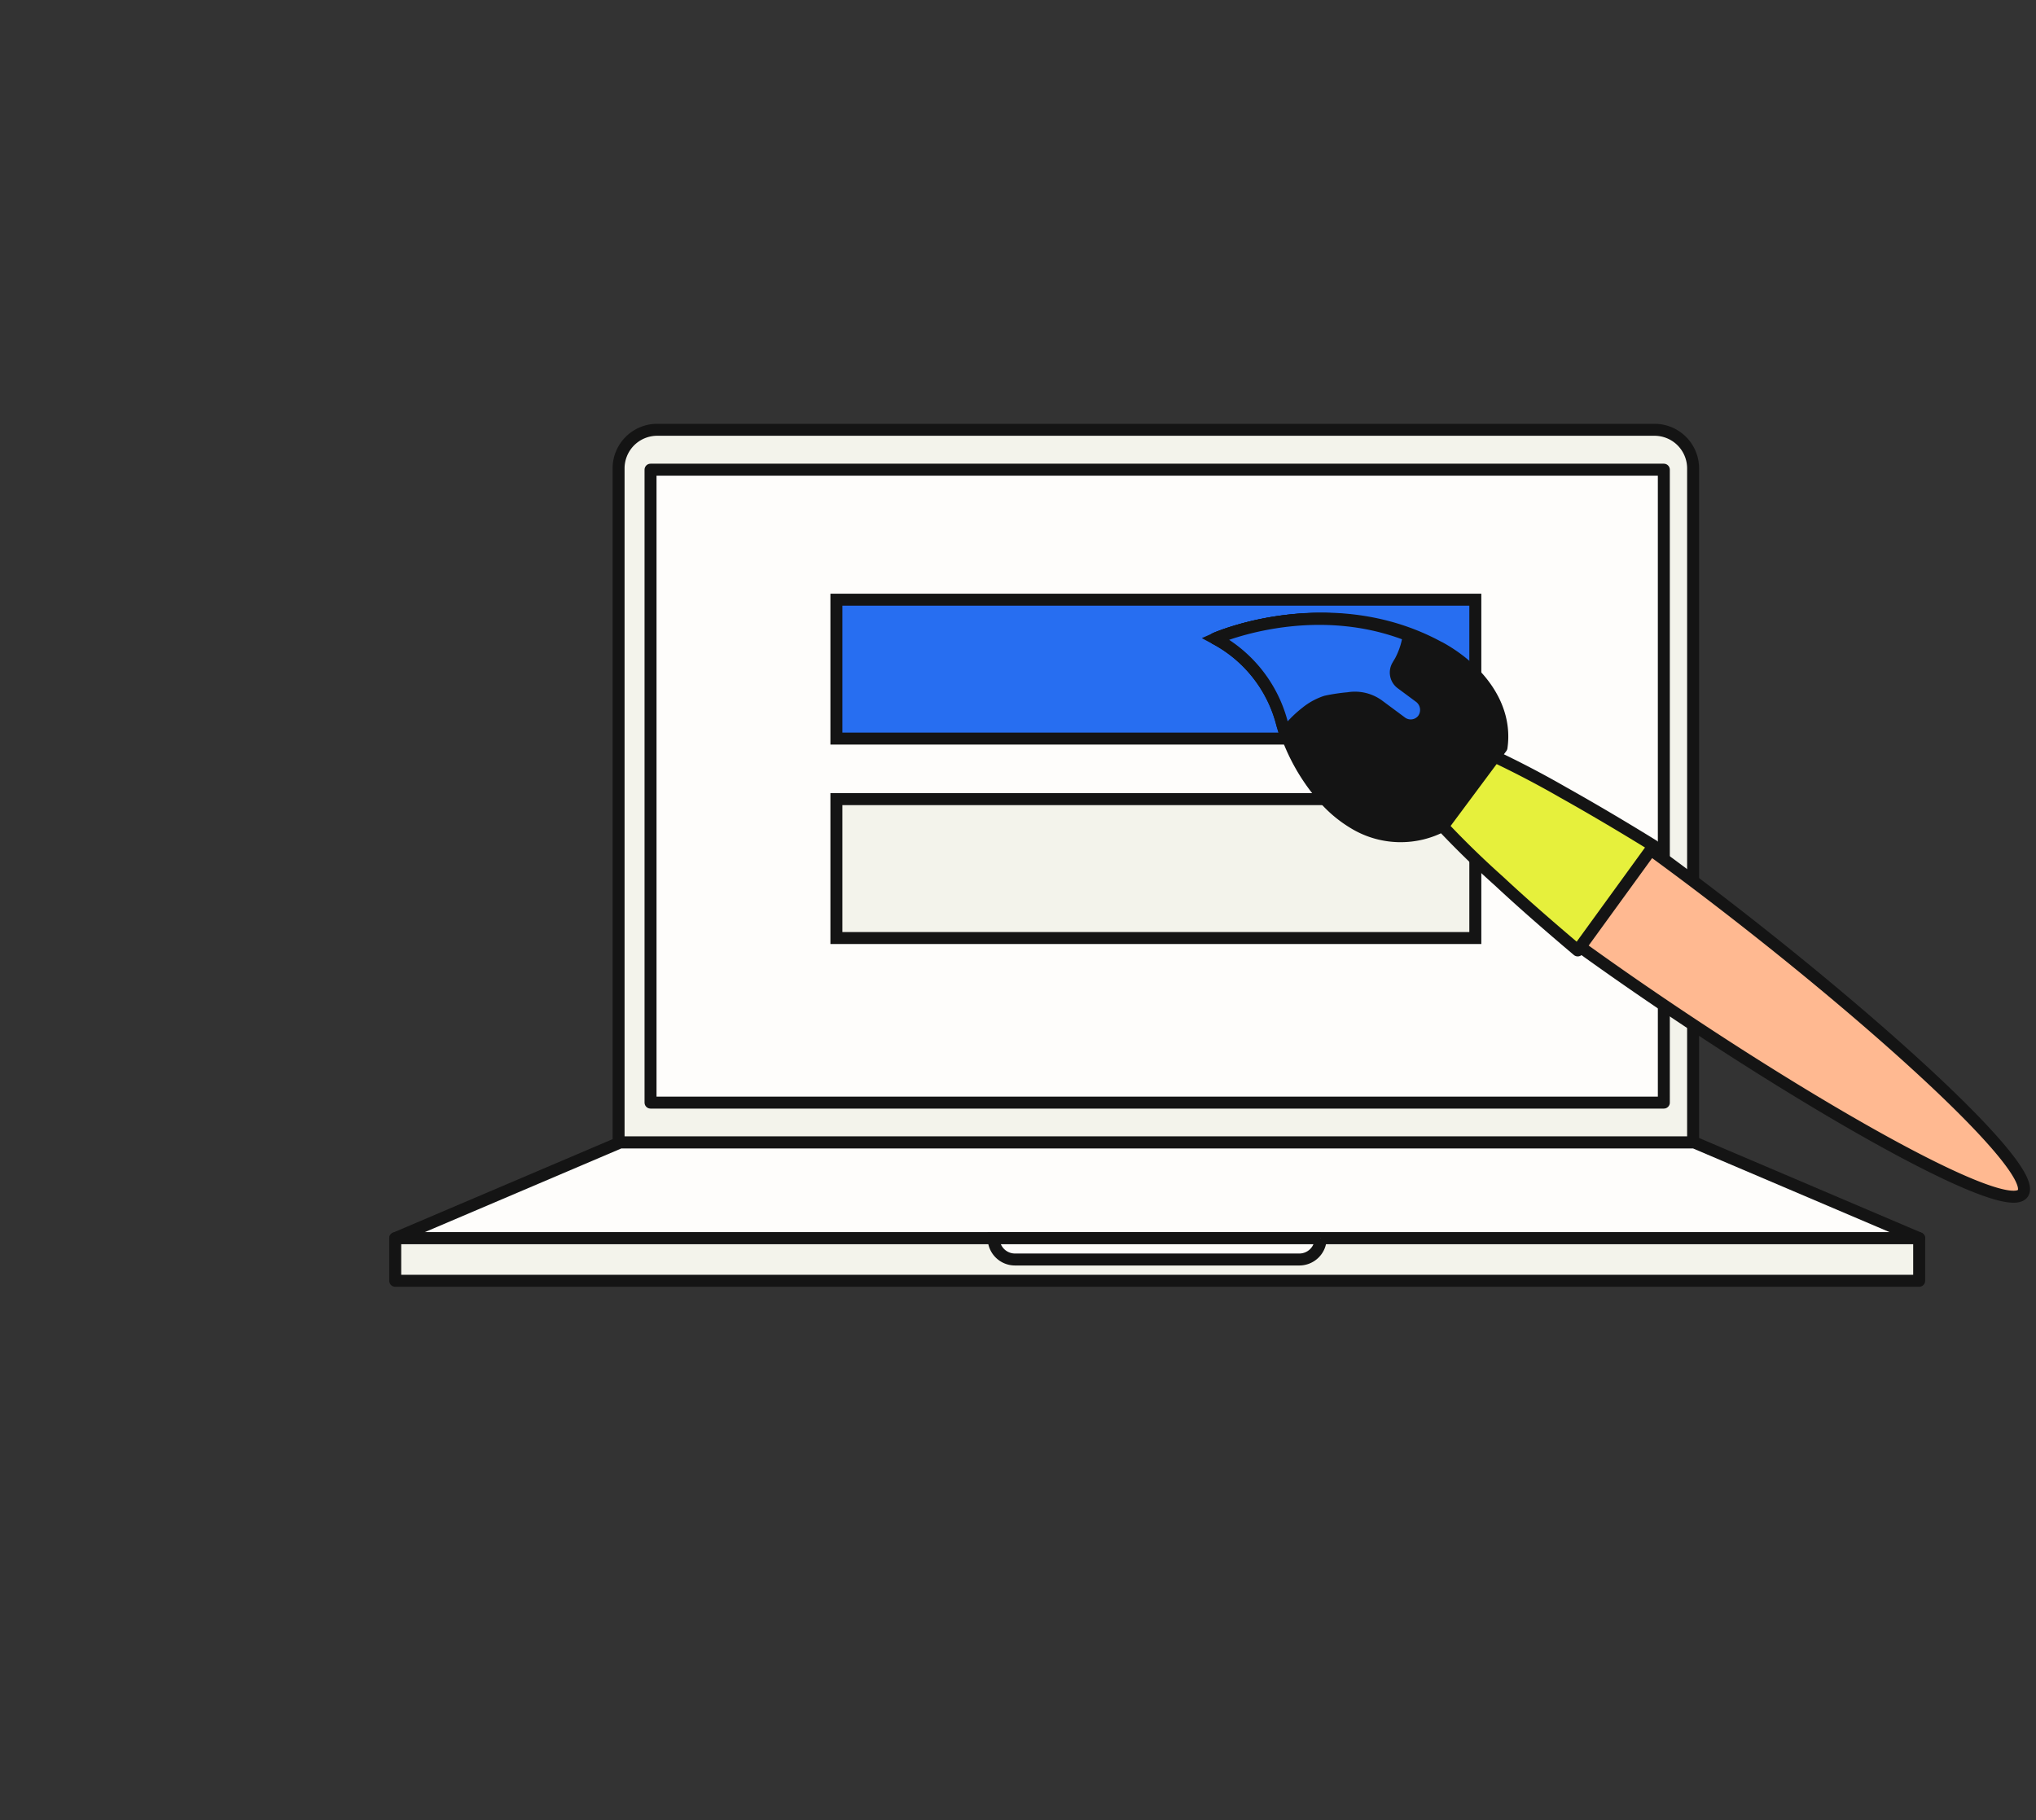
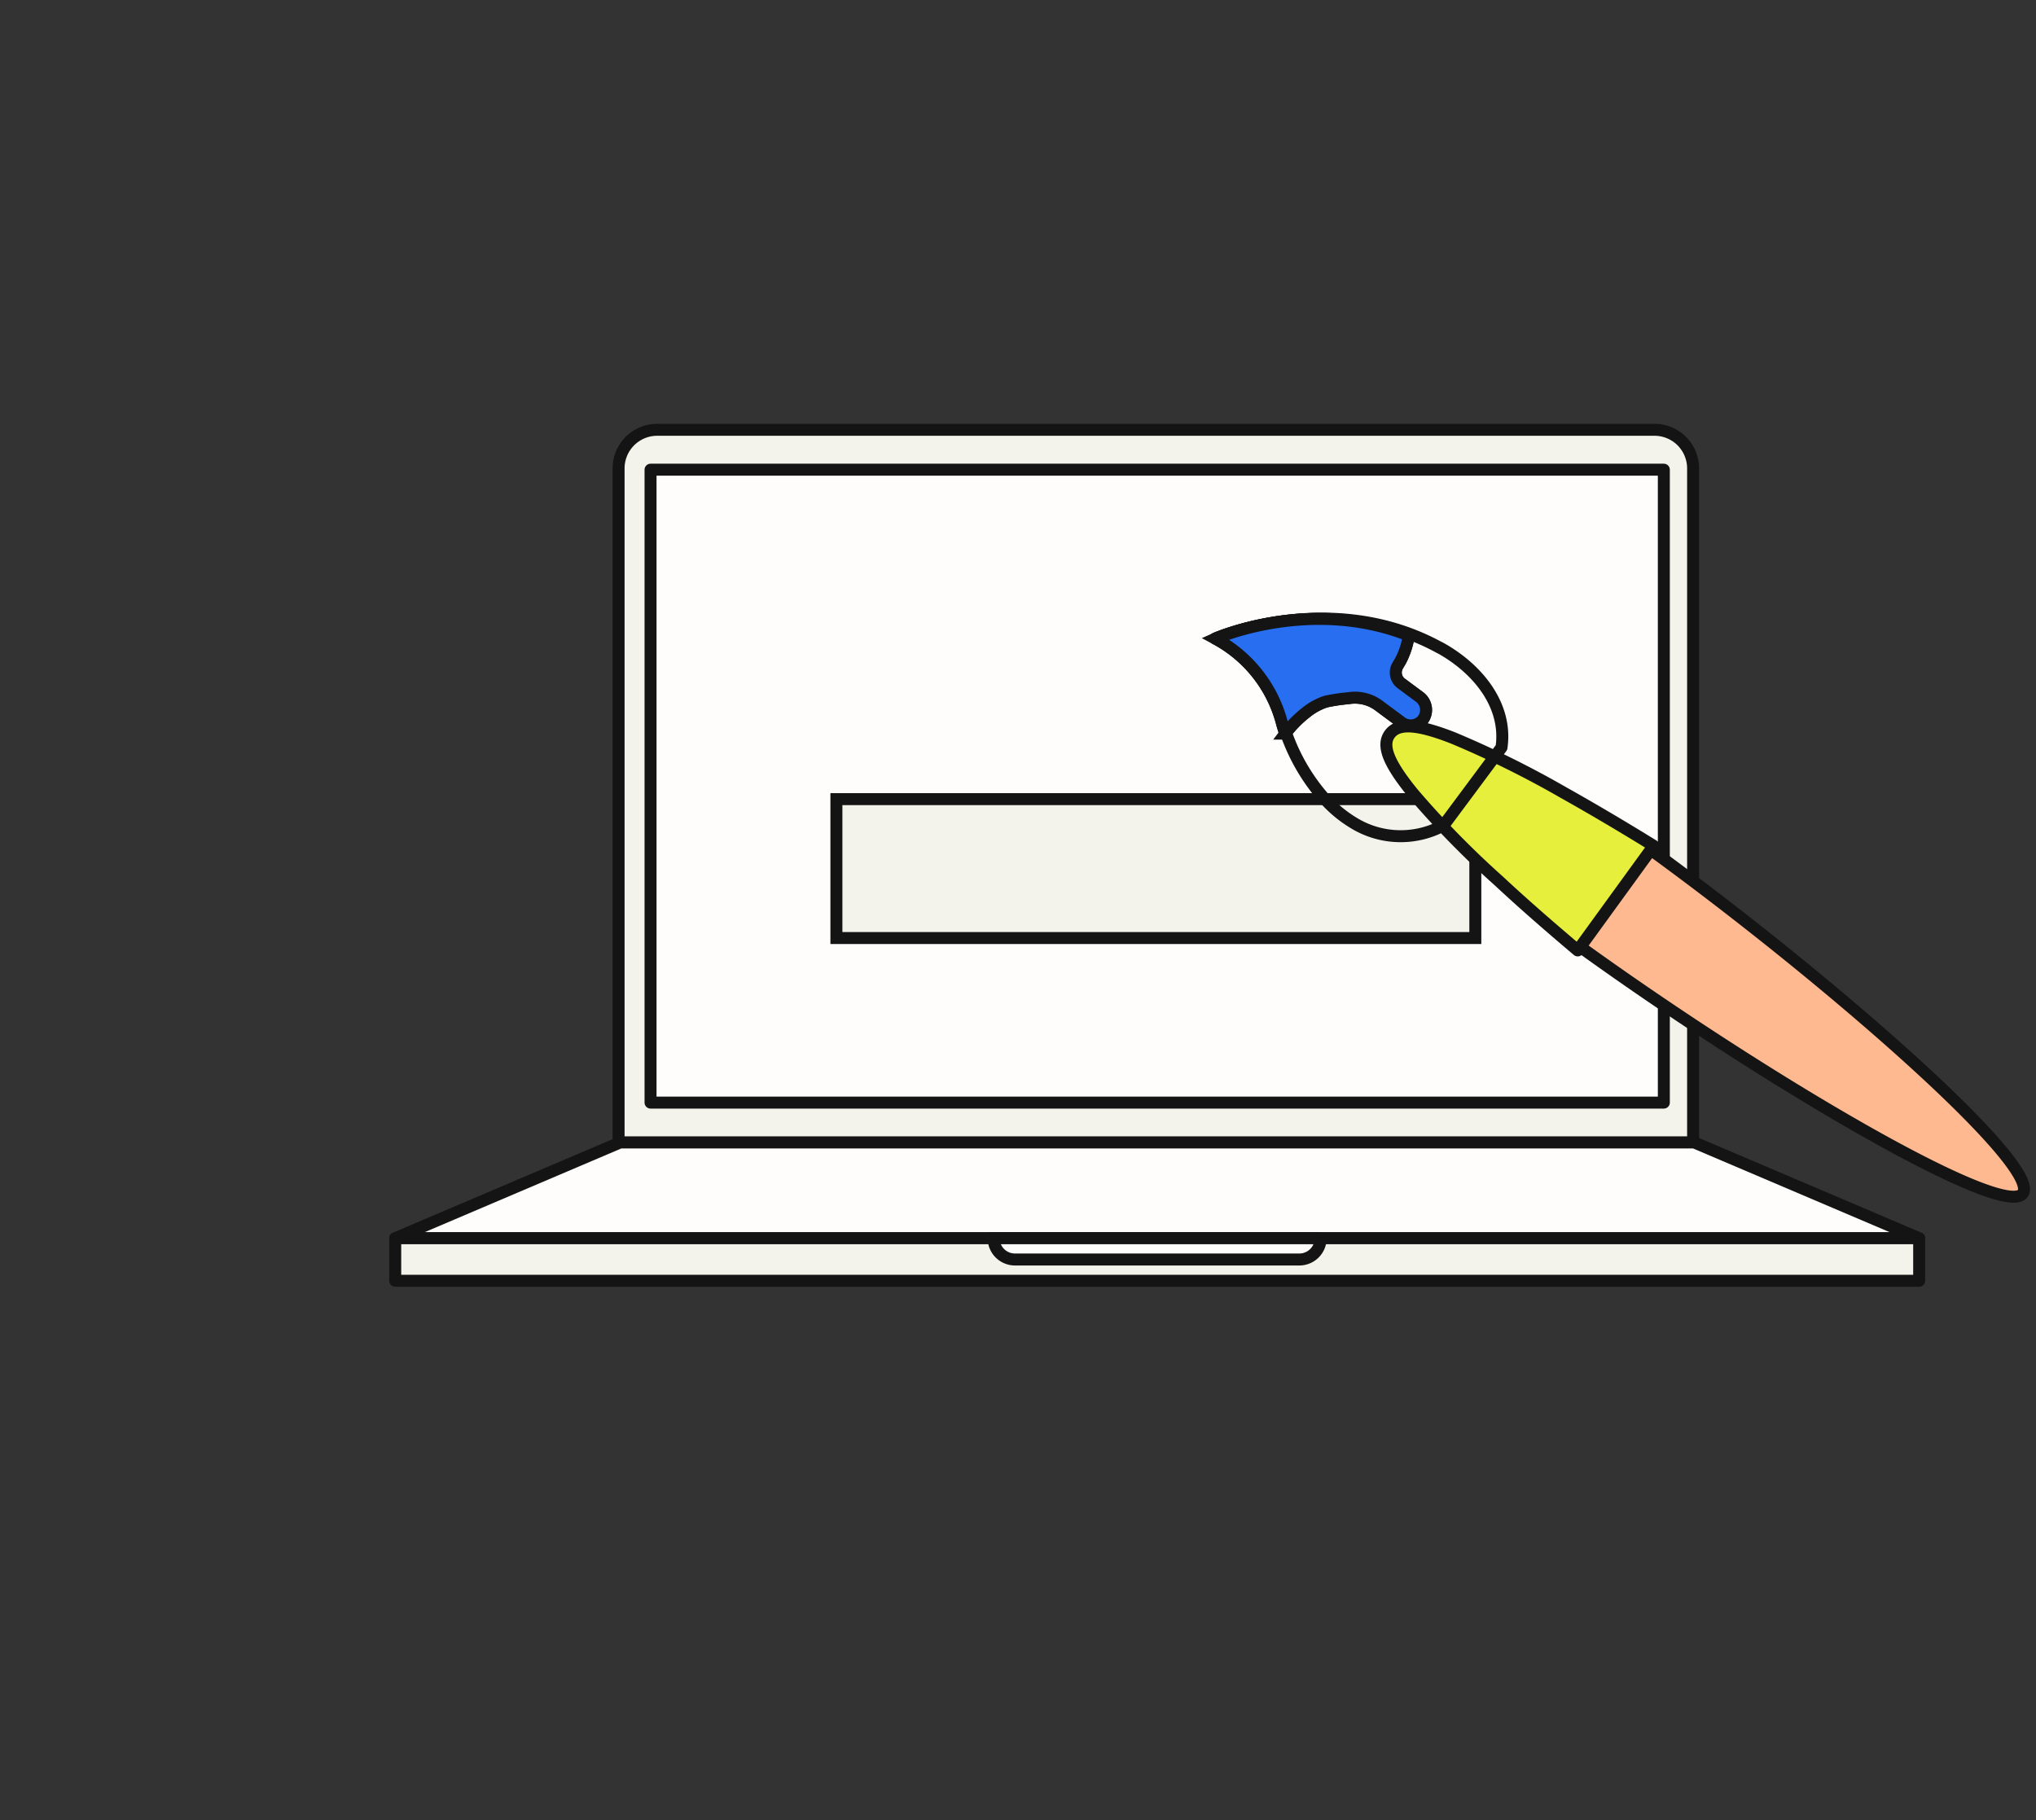
<svg xmlns="http://www.w3.org/2000/svg" width="170" height="152" viewBox="0 0 170 152">
  <rect x="0" y="0" width="170" height="152" fill="#333333" stroke="none" />
  <g id="Group_19" data-name="Group 19" transform="translate(-5295 208)">
    <rect id="Rectangle_17" data-name="Rectangle 17" width="170" height="152" transform="translate(5295 -208)" fill="none" />
    <path id="Path_158" data-name="Path 158" d="M48,115.014V58.727A3.224,3.224,0,0,1,51.221,55.5H134.5a3.224,3.224,0,0,1,3.219,3.227v56.287Z" transform="translate(5298.65 -227.61)" fill="#f3f3eb" stroke="#141414" stroke-linejoin="round" stroke-width="1" />
    <path id="Path_159" data-name="Path 159" d="M135.793,59.479H51.186v52.852h84.608Z" transform="translate(5298.132 -228.258)" fill="#fefdfb" stroke="#141414" stroke-linejoin="round" stroke-width="1" />
    <path id="Path_160" data-name="Path 160" d="M152.968,134.581H25.723l18.772-7.994h89.7Z" transform="translate(5302.277 -239.183)" fill="#fefdfb" stroke="#141414" stroke-linejoin="round" stroke-width="1" />
    <path id="Path_161" data-name="Path 161" d="M152.968,136.137H25.723v3.553H152.968Z" transform="translate(5302.277 -240.738)" fill="#f3f3eb" stroke="#141414" stroke-linejoin="round" stroke-width="1" />
    <path id="Path_162" data-name="Path 162" d="M112.711,136.136a1.783,1.783,0,0,1-1.788,1.777H87.191a1.783,1.783,0,0,1-1.788-1.777h27.308Z" transform="translate(5292.562 -240.738)" fill="#fefdfb" stroke="#141414" stroke-width="1" />
-     <rect id="Rectangle_19" data-name="Rectangle 19" width="53.348" height="11.599" transform="translate(5364.837 -157.923)" fill="#276ef1" stroke="#141414" stroke-width="1" />
    <rect id="Rectangle_20" data-name="Rectangle 20" width="53.348" height="11.599" transform="translate(5364.837 -141.268)" fill="#f3f3eb" stroke="#141414" stroke-width="1" />
    <path id="Path_163" data-name="Path 163" d="M143.213,105.034c15.456,11.2,35.71,23.112,37.345,20.879,1.633-2.249-16-17.787-31.454-28.991l-.693-.5-.031.043c-1.232-.606-3.324.513-4.832,2.591-1.527,2.1-1.921,4.434-.966,5.393l-.031.043A4.667,4.667,0,0,0,143.213,105.034Z" transform="translate(5283.337 -234.252)" fill="#ffb991" />
    <path id="Path_164" data-name="Path 164" d="M143.213,105.034c15.456,11.2,35.71,23.112,37.345,20.879,1.633-2.249-16-17.787-31.454-28.991l-.693-.5-.031.043c-1.232-.606-3.324.513-4.832,2.591-1.527,2.1-1.921,4.434-.966,5.393l-.031.043A4.667,4.667,0,0,0,143.213,105.034Z" transform="translate(5283.337 -234.252)" fill="none" stroke="#141414" stroke-linecap="round" stroke-linejoin="round" stroke-width="1" />
    <path id="Path_165" data-name="Path 165" d="M146.89,95.057c-2.62-1.618-5.186-3.133-7.558-4.462a81.924,81.924,0,0,0-9.165-4.535c-3.029-1.188-4.615-1.278-5.314-.325s-.1,2.432,1.957,4.951a76.191,76.191,0,0,0,7.154,7.307c2,1.865,4.236,3.813,6.587,5.8Z" transform="translate(5286.185 -232.427)" fill="#141414" />
    <path id="Path_166" data-name="Path 166" d="M146.89,95.057c-2.62-1.618-5.186-3.133-7.558-4.462a81.924,81.924,0,0,0-9.165-4.535c-3.029-1.188-4.615-1.278-5.314-.325s-.1,2.432,1.957,4.951a76.191,76.191,0,0,0,7.154,7.307c2,1.865,4.236,3.813,6.587,5.8Z" transform="translate(5286.185 -232.427)" fill="#e6f03c" />
    <path id="Path_167" data-name="Path 167" d="M146.89,95.057c-2.62-1.618-5.186-3.133-7.558-4.462a81.924,81.924,0,0,0-9.165-4.535c-3.029-1.188-4.615-1.278-5.314-.325s-.1,2.432,1.957,4.951a76.191,76.191,0,0,0,7.154,7.307c2,1.865,4.236,3.813,6.587,5.8Z" transform="translate(5286.185 -232.427)" fill="none" stroke="#141414" stroke-linecap="round" stroke-linejoin="round" stroke-width="1" />
-     <path id="Path_168" data-name="Path 168" d="M126.248,76.762c-9.053-4.969-18.727-.771-18.727-.771a10.77,10.77,0,0,1,5.575,6.847,16.453,16.453,0,0,0,3.652,6.66,10.4,10.4,0,0,0,2.264,1.864,7.5,7.5,0,0,0,7.574.224l4.825-6.49c.515-3.544-2.017-6.618-5.163-8.342Z" transform="translate(5288.96 -230.677)" fill="#141414" />
    <path id="Path_169" data-name="Path 169" d="M126.248,76.762c-9.053-4.969-18.727-.771-18.727-.771a10.77,10.77,0,0,1,5.575,6.847,16.453,16.453,0,0,0,3.652,6.66,10.4,10.4,0,0,0,2.264,1.864,7.5,7.5,0,0,0,7.574.224l4.825-6.49c.515-3.544-2.017-6.618-5.163-8.342Z" transform="translate(5288.96 -230.677)" fill="none" stroke="#141414" stroke-linecap="round" stroke-linejoin="round" stroke-width="1" />
    <path id="Path_170" data-name="Path 170" d="M107.524,76.01a11.207,11.207,0,0,1,5.571,7.114c.082.284.162.553.257.82a9.468,9.468,0,0,1,1.754-1.78,5.175,5.175,0,0,1,1.654-.9,15.158,15.158,0,0,1,1.828-.276l.014,0a3.343,3.343,0,0,1,2.533.588l1.895,1.405a1.3,1.3,0,0,0,1.817-.213,1.347,1.347,0,0,0-.26-1.871l-1.556-1.154a1.132,1.132,0,0,1-.275-1.5c.069-.125.148-.244.218-.37a6.537,6.537,0,0,0,.691-2.129C115.439,72.488,107.524,76.01,107.524,76.01Z" transform="translate(5288.96 -230.681)" fill="#ff7731" stroke="#141414" stroke-miterlimit="10" stroke-width="1" />
    <path id="Path_171" data-name="Path 171" d="M107.524,76.01a11.207,11.207,0,0,1,5.571,7.114c.082.284.162.553.257.82a9.468,9.468,0,0,1,1.754-1.78,5.175,5.175,0,0,1,1.654-.9,15.158,15.158,0,0,1,1.828-.276l.014,0a3.343,3.343,0,0,1,2.533.588l1.895,1.405a1.3,1.3,0,0,0,1.817-.213,1.347,1.347,0,0,0-.26-1.871l-1.556-1.154a1.132,1.132,0,0,1-.275-1.5c.069-.125.148-.244.218-.37a6.537,6.537,0,0,0,.691-2.129C115.439,72.488,107.524,76.01,107.524,76.01Z" transform="translate(5288.96 -230.681)" fill="#276ef1" stroke="#141414" stroke-linecap="round" stroke-linejoin="round" stroke-width="1" />
  </g>
</svg>